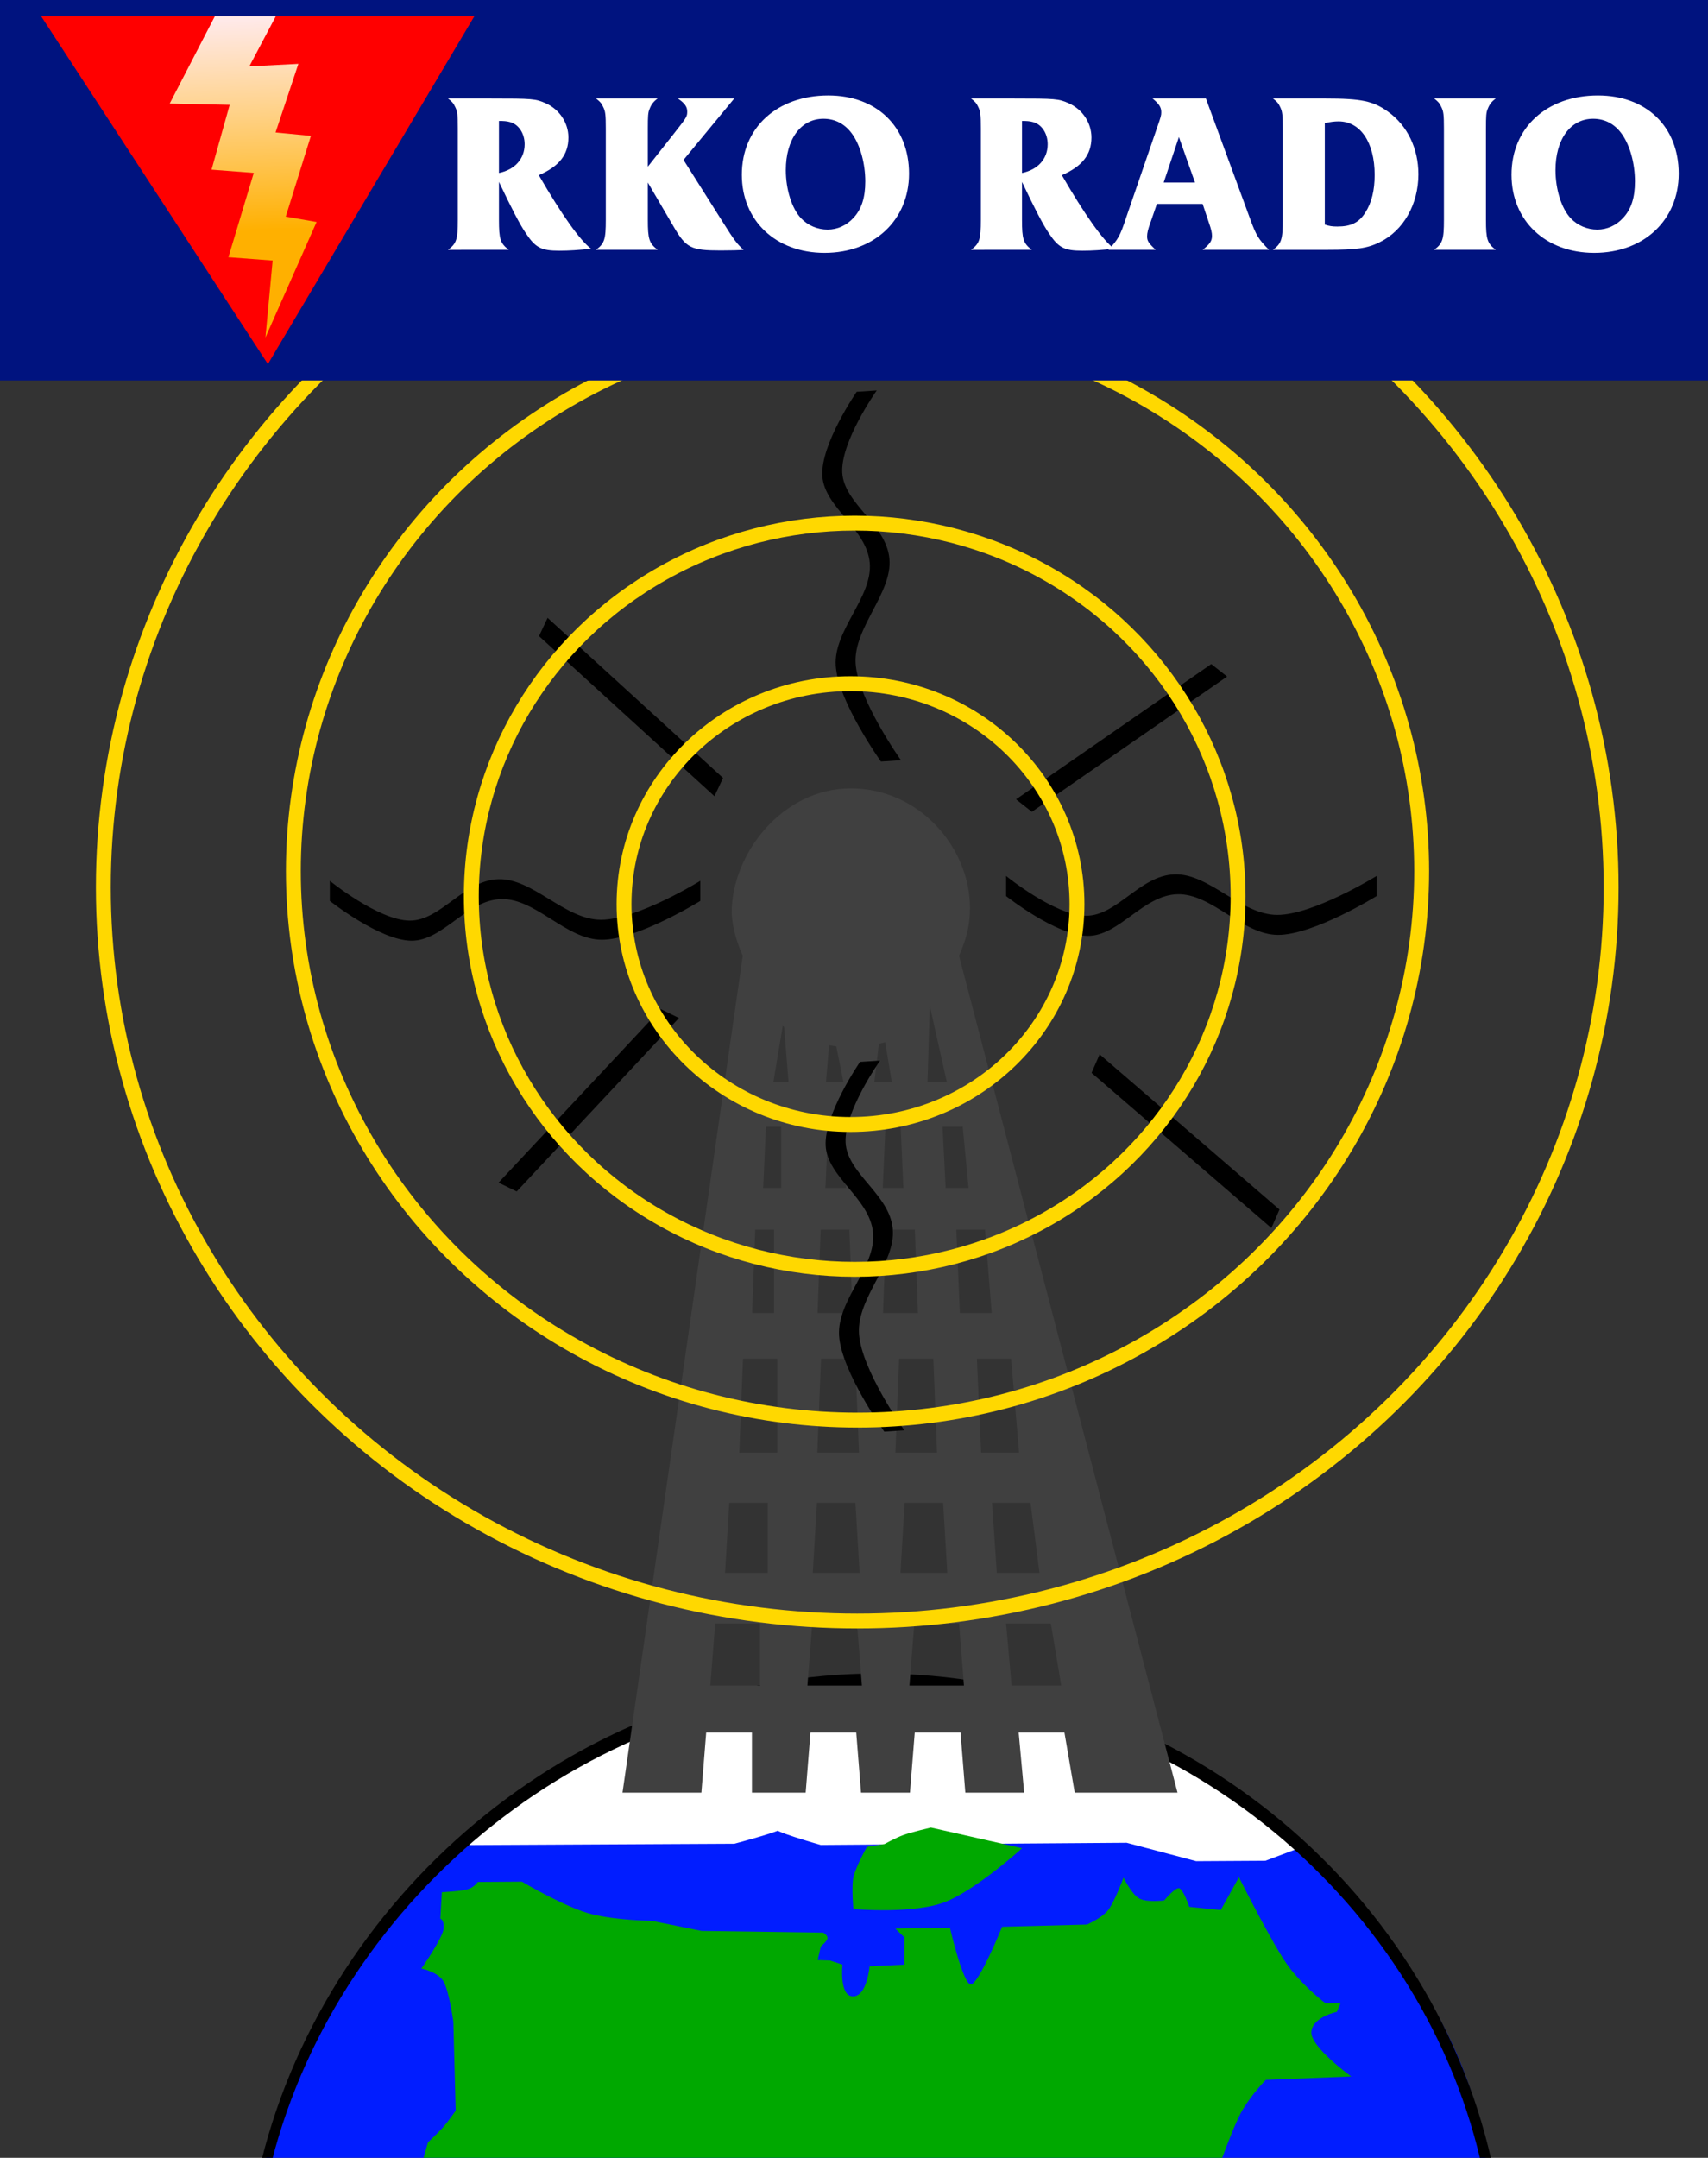
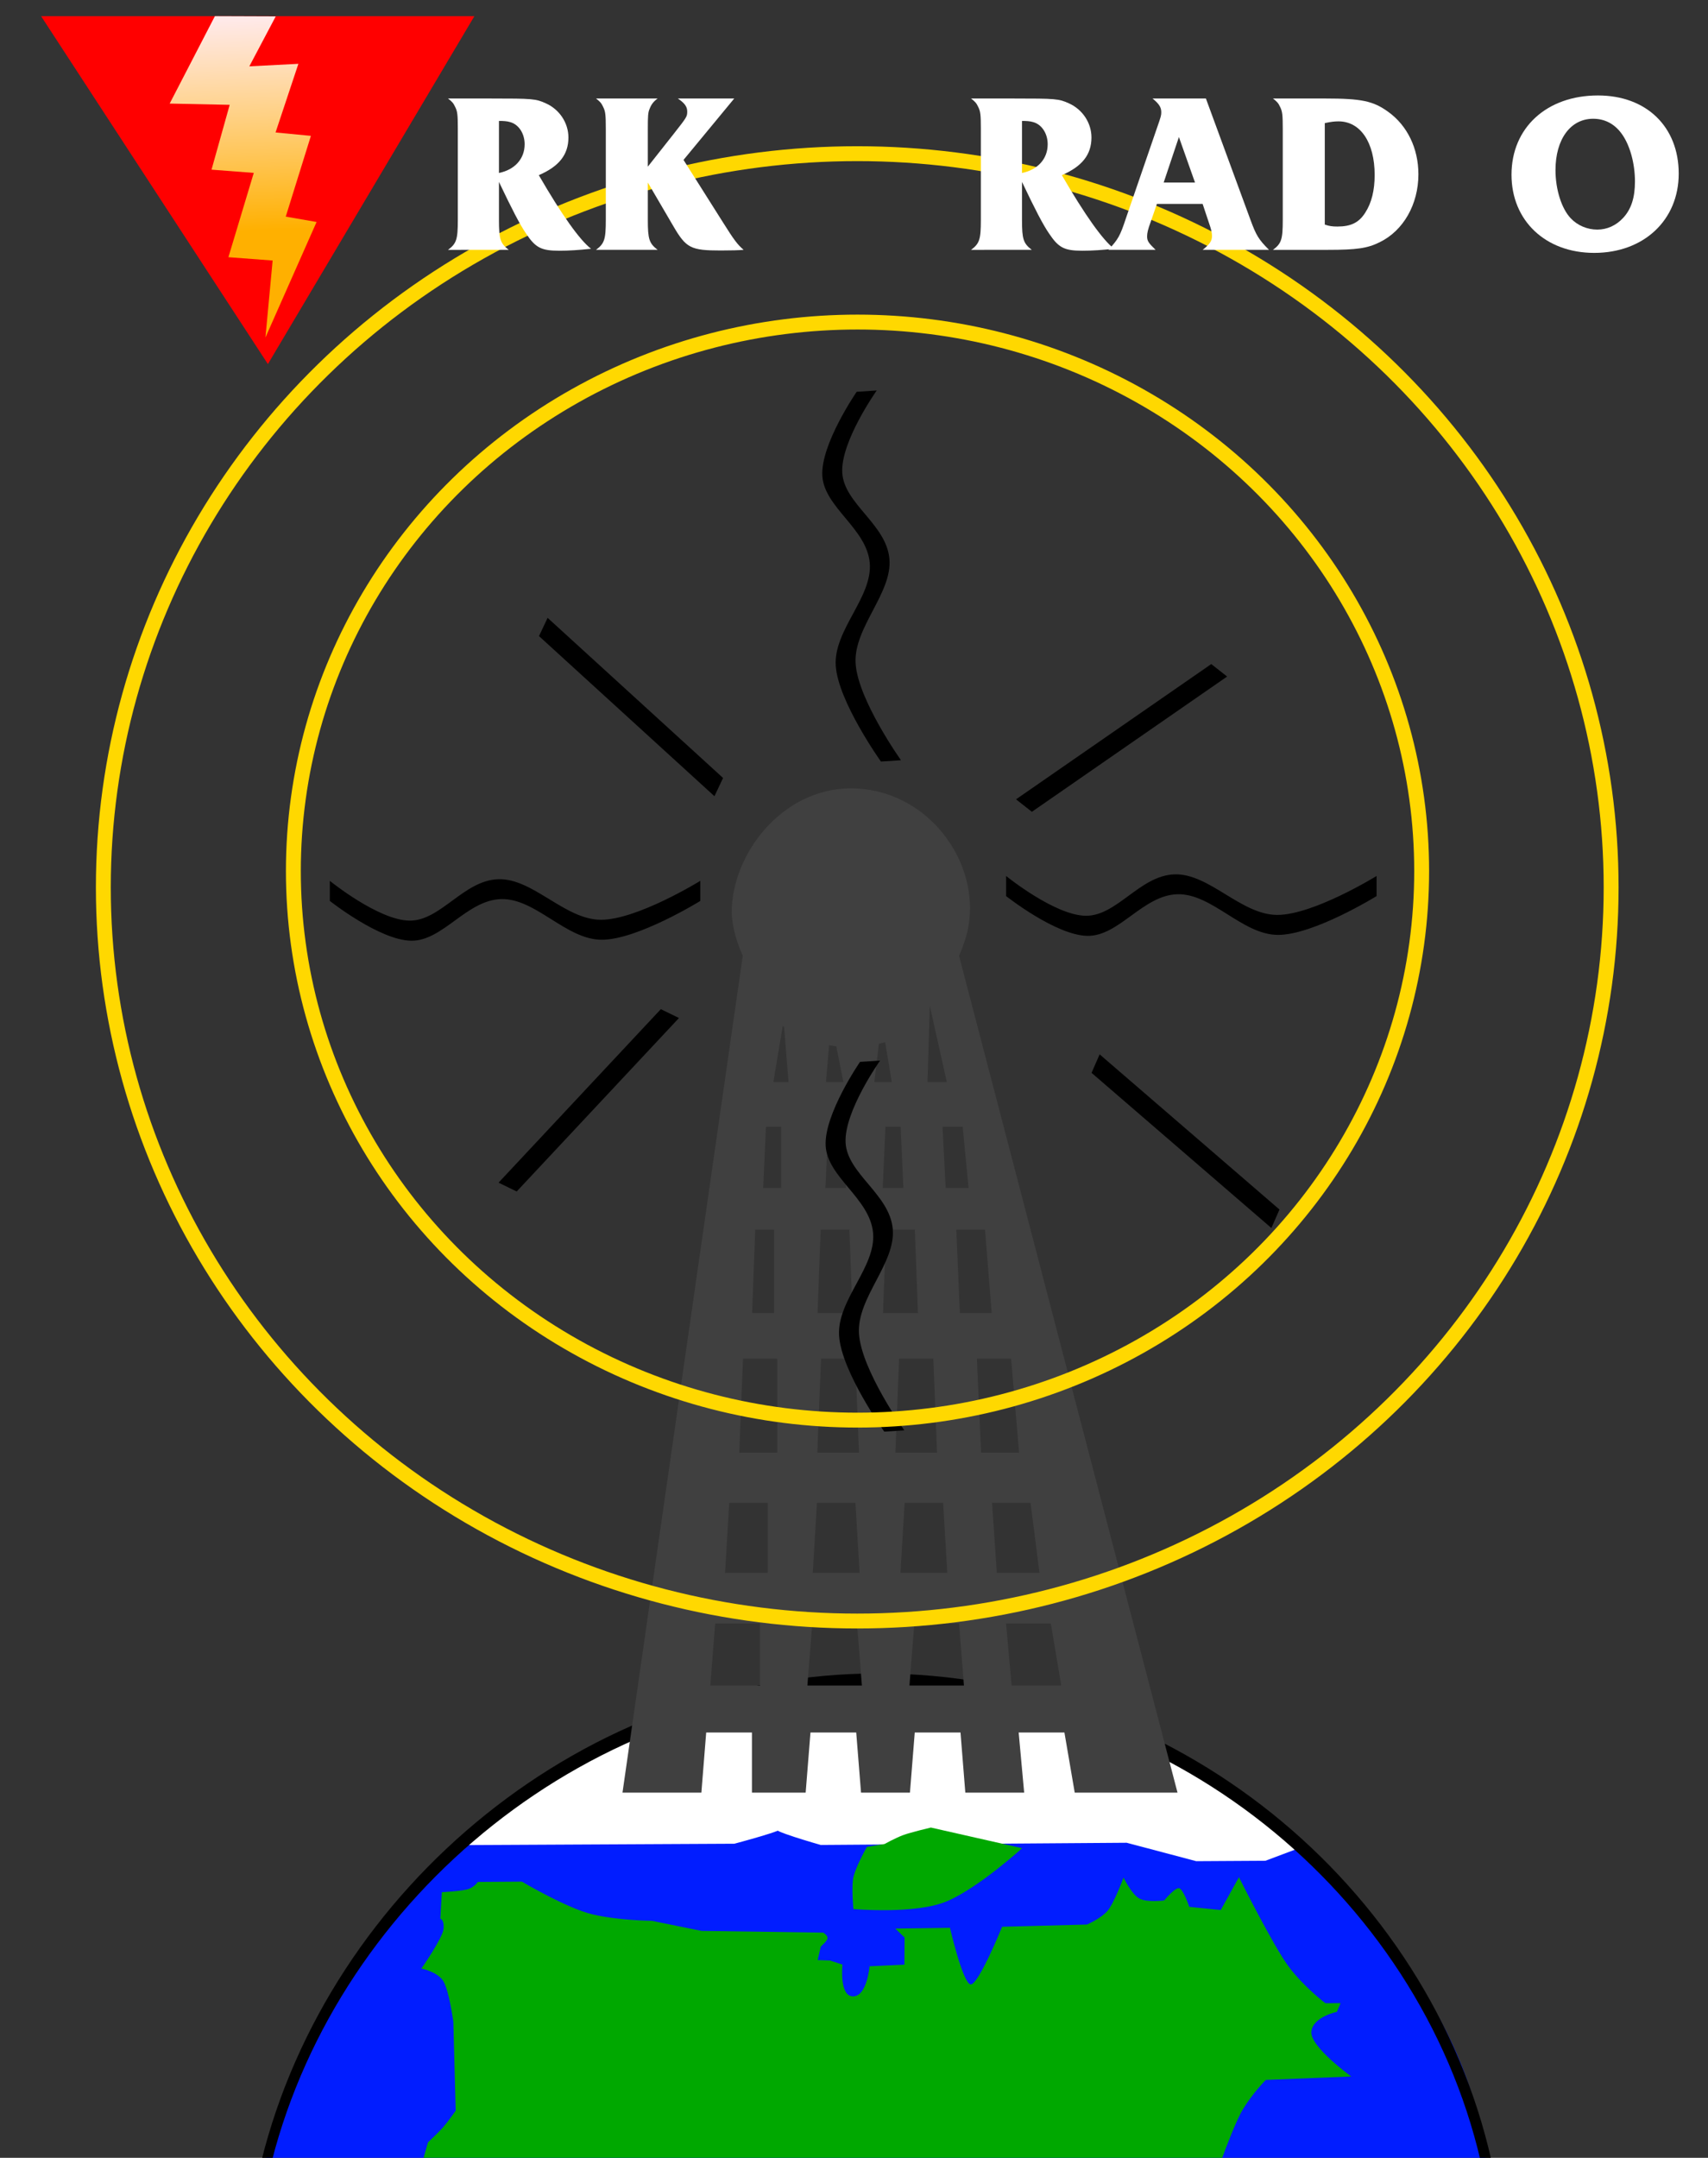
<svg xmlns="http://www.w3.org/2000/svg" xmlns:ns1="http://sodipodi.sourceforge.net/DTD/sodipodi-0.dtd" xmlns:ns2="http://www.inkscape.org/namespaces/inkscape" xmlns:xlink="http://www.w3.org/1999/xlink" ns1:docname="RKO_Radio_1991.svg" ns2:version="1.0 (4035a4fb49, 2020-05-01)" id="svg8" version="1.1" viewBox="0 0 182.033 229.923" height="229.923mm" width="182.033mm">
  <rect x="0" y="0" width="182.033" height="229.923" fill="#333333" stroke="none" />
  <defs id="defs2">
    <linearGradient id="linearGradient1818" ns2:collect="always">
      <stop id="stop1814" offset="0" style="stop-color:#ffb000;stop-opacity:1" />
      <stop id="stop1816" offset="1" style="stop-color:#ffffff;stop-opacity:0.914" />
    </linearGradient>
    <linearGradient gradientTransform="translate(-3.704)" gradientUnits="userSpaceOnUse" y2="14.644" x2="18.768" y1="37.244" x1="19.665" id="linearGradient1820" xlink:href="#linearGradient1818" ns2:collect="always" />
  </defs>
  <ns1:namedview ns2:document-rotation="0" fit-margin-bottom="0" fit-margin-right="0" fit-margin-left="0" fit-margin-top="0" ns2:window-maximized="1" ns2:window-y="-8" ns2:window-x="-8" ns2:window-height="1017" ns2:window-width="1920" showgrid="false" ns2:current-layer="layer1" ns2:document-units="mm" ns2:cy="402.80905" ns2:cx="363.39247" ns2:zoom="0.98994949" ns2:pageshadow="2" ns2:pageopacity="0.0" borderopacity="1.0" bordercolor="#666666" pagecolor="#ffffff" id="base" />
  <g transform="translate(12.398,-12.705)" id="layer1" ns2:groupmode="layer" ns2:label="Layer 1">
    <g style="opacity:1" id="g1462">
      <path style="opacity:1;fill:#011dff;fill-opacity:1;stroke:none;stroke-width:21.953;stroke-miterlimit:4;stroke-dasharray:none;stroke-opacity:0.408;paint-order:stroke fill markers" d="m 315.643,722.547 c -1.475,-0.02 -2.938,-0.015 -4.387,0.014 C 166.566,725.39 70.635,846.109 60.074,916.814 H 550.789 C 539.814,813.202 404.885,723.766 315.643,722.547 Z" transform="scale(0.265)" id="path1436" ns2:connector-curvature="0" ns1:nodetypes="csccc" />
      <path style="opacity:1;fill:#ffffff;fill-opacity:1;stroke:none;stroke-width:4.255;stroke-miterlimit:4;stroke-dasharray:none;stroke-opacity:0.408;paint-order:stroke fill markers" d="M 80.459,191.776 C 108.692,191.422 126.15,209.593 126.15,209.593 l -3.683,1.384 -7.377,0.044 -7.413,-1.962 -32.602,0.235 c 0,0 -5.944,-1.692 -4.535,-1.72 1.41,-0.029 -4.673,1.588 -4.673,1.588 l -29.014,0.148 c 0,0 15.373,-17.178 43.606,-17.533 z" id="rect1445" ns2:connector-curvature="0" ns1:nodetypes="cccccczcczc" />
      <path ns2:connector-curvature="0" style="opacity:1;fill:#000000;fill-opacity:1;stroke:none;stroke-width:20.611;stroke-miterlimit:4;stroke-dasharray:none;stroke-opacity:0.408;paint-order:stroke fill markers" d="m 306.096,720.824 c -117.111,0 -220.41,85.945 -247.752,195.98 H 62.562 C 89.951,810.034 191.225,726.824 305.986,726.824 c 116.434,0 217.5,81.966 242.688,189.98 h 4.391 C 527.978,805.478 424.908,720.824 306.096,720.824 Z" transform="scale(0.265)" id="path826" />
      <path ns2:connector-curvature="0" style="opacity:1;fill:#00a800;fill-opacity:1;stroke:none;stroke-width:16.082;stroke-miterlimit:4;stroke-dasharray:none;stroke-opacity:0.408;paint-order:stroke fill markers" d="m 327.59,782.787 c 0,0 -8.078,1.898 -11.182,3.053 -3.103,1.154 -7.467,3.568 -7.467,3.568 l -7.066,1.146 c 0,0 -5.169,8.989 -5.646,13.346 -0.477,4.357 0.199,11.654 0.199,11.654 0,0 25.033,2.259 37.721,-3.168 12.688,-5.427 30.137,-21.295 30.137,-21.295 z m 123.902,19.955 -7.322,13.211 -12.666,-1.281 c 0,0 -2.416,-7.283 -4.143,-7.496 -1.727,-0.213 -5.93,4.918 -5.93,4.918 0,0 -6.898,0.931 -10.016,-0.781 -3.118,-1.712 -6.346,-8.43 -6.346,-8.43 0,0 -3.757,10.329 -6.475,13.445 -2.718,3.116 -8.242,5.459 -8.242,5.459 l -34.109,0.895 c 0,0 -9.572,23.583 -12.684,23.168 -3.111,-0.415 -8.291,-22.752 -8.291,-22.752 l -21.984,0.307 3.73,3.598 -0.065,10.912 -14.023,0.652 c 0,0 -0.958,12.066 -6.621,12.104 -5.664,0.036 -4.264,-12.783 -4.264,-12.783 l -4.984,-1.631 -4.996,-0.189 1.277,-5.475 c 0,0 2.685,-2.208 2.682,-3.391 -0.004,-1.183 -1.734,-2.164 -1.734,-2.164 l -48.916,-0.693 -19.961,-4.045 c 0,0 -13.507,-0.136 -23.906,-2.607 C 181.105,815.22 163.125,804.539 163.125,804.539 l -17.768,0.123 c -0.002,0.004 -1.035,1.711 -3.408,2.713 -2.376,1.003 -11.029,1.398 -11.029,1.398 l -0.617,10.615 c 0,0 1.686,0.444 1.287,4.191 -0.399,3.747 -8.902,15.904 -8.902,15.904 0,0 6.336,1.224 8.74,4.928 2.404,3.703 4.109,16.5 4.109,16.5 l 0.947,35.723 c 0,0 -3.241,4.59 -5.102,6.713 -1.86,2.123 -6.037,5.994 -6.037,5.994 l -2.127,7.445 h 321.086 c 2.52,-6.832 6.224,-16.458 8.697,-20.582 3.926,-6.548 9.291,-11.951 9.291,-11.951 l 34.367,-1.371 c 0,0 -16.573,-11.958 -16.051,-17.971 0.522,-6.013 10.26,-8.01 10.26,-8.01 l 1.516,-3.51 -6.135,0.019 c 0,0 -8.357,-6.269 -14.598,-14.502 -6.241,-8.233 -20.16,-36.168 -20.16,-36.168 z" transform="scale(0.265)" id="rect1448" />
    </g>
    <path ns1:nodetypes="sccccccccccccccccccccccsccccccccccccccccccccccccccccccccccccccccccccccccccccccccccccccccccccccccccccccccccccccccccccccccccccccccccccccccccccccc" ns2:connector-curvature="0" id="rect1464" d="m 78.279,96.71 c -7.306,0 -12.7,6.984 -12.7,13.267 0.052,1.069 0.319,2.65 1.184,4.573 l -12.818,89.169 h 8.408 l 0.513,-6.41 h 4.876 v 6.41 h 5.724 l 0.513,-6.41 h 4.876 l 0.513,6.41 h 5.212 l 0.513,-6.41 h 4.876 l 0.513,6.41 h 6.272 l -0.586,-6.41 h 4.876 l 1.099,6.41 H 113.098 L 89.815,114.55 c 0.764,-1.771 1.16,-3.16 1.164,-5.102 -3.9e-5,-6.417 -5.394,-12.738 -12.7,-12.738 z m 8.42,23.179 1.812,8.108 h -2.061 z m -15.678,2.138 c 0.048,0.031 0.096,0.062 0.144,0.092 l 0.477,5.878 h -1.614 z m 10.919,1.73 0.705,4.24 h -1.859 l 0.484,-4.069 c 0.225,-0.051 0.448,-0.108 0.67,-0.171 z m -5.976,0.32 c 0.254,0.048 0.509,0.088 0.766,0.12 l 0.76,3.8 h -1.859 z m -6.732,8.692 h 1.62 v 6.52 H 68.941 Z m 6.634,0 h 1.62 l 0.291,6.52 h -2.202 z m 6.105,0 h 1.62 l 0.29,6.52 h -2.201 z m 6.084,0 h 2.149 l 0.623,6.52 h -2.44 z m -19.962,10.962 h 2.002 v 8.882 h -2.334 z m 6.975,0 h 3.06 l 0.332,8.882 h -3.724 z m 6.974,0 h 3.06 l 0.332,8.882 h -3.724 z m 7.48,0 h 3.06 l 0.712,8.882 H 89.899 Z m -22.735,13.749 h 3.65 v 10.016 h -4.046 z m 8.318,0 h 3.65 l 0.396,10.016 h -4.442 z m 8.319,0 h 3.65 l 0.396,10.016 h -4.442 z m 8.29,0 h 3.649 l 0.849,10.016 h -4.046 z m -26.391,15.355 h 4.101 v 7.465 h -4.546 z m 9.347,0 h 4.101 l 0.445,7.465 h -4.991 z m 9.346,0 h 4.101 l 0.445,7.465 h -4.991 z m 9.315,0 h 4.101 l 0.954,7.465 H 93.839 Z M 63.824,185.691 h 4.772 v 6.615 h -5.29 z m 10.346,0 h 4.772 l 0.518,6.615 H 73.652 Z m 10.875,0 h 4.772 l 0.518,6.615 h -5.807 z m 9.78,0 h 4.771 l 1.11,6.615 h -5.29 z" style="opacity:1;fill:#404040;fill-opacity:1;stroke:none;stroke-width:9.399;stroke-miterlimit:4;stroke-dasharray:none;stroke-opacity:0.408;paint-order:stroke fill markers" />
    <path ns1:nodetypes="ccccccccsccccccccccccscccccccccsscccccccccscccccccccccccsccccccc" ns2:connector-curvature="0" id="rect1633" transform="scale(0.265)" d="m 305.816,204.947 -8.064,0.529 c 0,0 -14.52,21.046 -13.82,33.746 0.7,12.7 17.818,21.15 19.064,34.992 1.246,13.842 -14.535,26.999 -13.668,41.34 0.867,14.341 18.174,38.6 18.174,38.6 l 8.064,-0.529 c 0,0 -17.309,-24.327 -18.238,-38.846 -0.931,-14.518 14.903,-28.343 13.574,-42.25 -1.328,-13.907 -18.31,-22.069 -18.957,-34.592 -0.647,-12.522 13.871,-32.99 13.871,-32.99 z m -132.365,91.428 -3.463,7.336 70.561,64.383 3.463,-7.336 z m 266.908,18.588 -78.525,54.385 6.377,5.014 78.525,-54.385 z m -14.742,84.551 c -13.964,0.415 -23.222,16.826 -35.76,16.652 -12.538,-0.174 -32.012,-16 -32.012,-16 v 8.082 c 0,0 20.051,15.867 32.77,16 12.719,0.133 22.272,-16.397 36.166,-16.734 13.894,-0.337 25.99,16.27 40.357,16.344 14.367,0.073 39.705,-15.609 39.705,-15.609 v -8.082 c 0,0 -25.407,15.679 -39.955,15.656 -14.548,-0.021 -27.307,-16.724 -41.271,-16.309 z m -271.982,1.953 c -13.964,0.415 -23.222,16.826 -35.76,16.652 -12.538,-0.174 -32.012,-16 -32.012,-16 v 8.08 c 0,0 20.051,15.867 32.77,16 12.719,0.133 22.272,-16.397 36.166,-16.734 13.894,-0.337 25.988,16.272 40.355,16.346 14.367,0.073 39.707,-15.611 39.707,-15.611 v -8.08 c 0,0 -25.409,15.679 -39.957,15.656 -14.548,-0.021 -27.305,-16.724 -41.27,-16.309 z m 65.348,52.256 -65.258,69.754 7.293,3.553 65.258,-69.752 z m 88.178,20.668 -8.064,0.529 c 0,0 -14.52,21.046 -13.82,33.746 0.7,12.7 17.818,21.15 19.064,34.992 1.246,13.842 -14.535,26.999 -13.668,41.34 0.867,14.341 18.176,38.6 18.176,38.6 l 8.062,-0.529 c 0,0 -17.307,-24.327 -18.236,-38.846 -0.931,-14.518 14.901,-28.341 13.572,-42.248 -1.328,-13.907 -18.31,-22.071 -18.957,-34.594 -0.647,-12.522 13.871,-32.99 13.871,-32.99 z m 88.305,-2.496 -3.256,7.43 72.326,62.393 3.256,-7.43 z" style="opacity:1;fill:#000000;fill-opacity:1;stroke:none;stroke-width:11.345;stroke-miterlimit:4;stroke-dasharray:none;stroke-opacity:0.408;paint-order:stroke fill markers" />
    <g id="g1806">
-       <ellipse style="opacity:1;fill:none;fill-opacity:1;stroke:#ffd800;stroke-width:1.587;stroke-miterlimit:4;stroke-dasharray:none;stroke-opacity:1;paint-order:stroke fill markers" id="path1772" cx="78.247" cy="109.039" rx="24.137" ry="23.485" />
-       <ellipse style="opacity:1;fill:none;fill-opacity:1;stroke:#ffd800;stroke-width:1.587;stroke-miterlimit:4;stroke-dasharray:none;stroke-opacity:1;paint-order:stroke fill markers" id="path1772-6" cx="78.693" cy="108.201" rx="40.859" ry="39.755" />
      <ellipse style="opacity:1;fill:none;fill-opacity:1;stroke:#ffd800;stroke-width:1.587;stroke-miterlimit:4;stroke-dasharray:none;stroke-opacity:1;paint-order:stroke fill markers" id="path1772-3" cx="78.993" cy="105.524" rx="60.125" ry="58.501" />
      <ellipse style="opacity:1;fill:none;fill-opacity:1;stroke:#ffd800;stroke-width:1.587;stroke-miterlimit:4;stroke-dasharray:none;stroke-opacity:1;paint-order:stroke fill markers" id="path1772-0" cx="78.963" cy="107.256" rx="80.348" ry="78.177" />
    </g>
-     <path ns2:connector-curvature="0" id="rect851" d="M -12.398,12.705 H 169.627 V 53.243 H -12.398 Z" style="opacity:1;fill:#00137f;fill-opacity:1;stroke:none;stroke-width:2.811;stroke-miterlimit:4;stroke-dasharray:none;stroke-opacity:1;paint-order:stroke fill markers" />
+     <path ns2:connector-curvature="0" id="rect851" d="M -12.398,12.705 H 169.627 H -12.398 Z" style="opacity:1;fill:#00137f;fill-opacity:1;stroke:none;stroke-width:2.811;stroke-miterlimit:4;stroke-dasharray:none;stroke-opacity:1;paint-order:stroke fill markers" />
    <path ns1:nodetypes="cccc" ns2:connector-curvature="0" id="rect1808" d="M -8.018,14.429 H 38.16 L 16.153,51.501 Z" style="opacity:1;fill:#ff0000;fill-opacity:1;stroke:none;stroke-width:1.587;stroke-miterlimit:4;stroke-dasharray:none;stroke-opacity:1;paint-order:stroke fill markers" />
    <path ns1:nodetypes="cccccccccccccccc" ns2:connector-curvature="0" id="rect1811" d="m 10.504,14.429 6.485,0.024 -2.814,5.322 5.229,-0.27 -2.434,7.316 3.767,0.361 -2.68,8.606 3.286,0.571 -5.451,12.311 0.768,-8.205 -4.715,-0.354 2.704,-8.983 -4.503,-0.345 1.936,-6.907 -6.396,-0.134 z" style="opacity:1;fill:url(#linearGradient1820);fill-opacity:1;stroke:none;stroke-width:1.587;stroke-miterlimit:4;stroke-dasharray:none;stroke-opacity:1;paint-order:stroke fill markers" />
    <g style="font-weight:bold;font-size:23.204px;line-height:1.25;font-family:'Friz Quadrata Std';-inkscape-font-specification:'Friz Quadrata Std Bold';letter-spacing:0px;word-spacing:0px;fill:#ffffff;stroke-width:0.544" id="text3479" aria-label="RKO RADIO">
      <path id="path3498" style="fill:#ffffff;stroke-width:0.544" d="m 41.823,39.327 c -0.905,-0.696 -1.044,-1.137 -1.044,-3.202 V 32.088 c 1.392,2.924 2.228,4.548 2.901,5.523 0.998,1.485 1.601,1.81 3.527,1.81 1.044,0 2.088,-0.07 3.388,-0.209 -1.207,-0.928 -3.109,-3.597 -5.569,-7.843 2.158,-0.928 3.156,-2.181 3.156,-4.014 0,-1.555 -0.951,-2.993 -2.413,-3.643 -1.067,-0.487 -1.439,-0.51 -5.824,-0.51 h -4.594 c 0.394,0.302 0.58,0.487 0.766,0.905 0.232,0.464 0.278,0.812 0.278,2.297 v 9.722 c 0,2.088 -0.139,2.529 -1.044,3.202 z m -1.044,-13.737 c 0.487,0 0.835,0.023 1.16,0.116 0.928,0.232 1.578,1.207 1.578,2.367 0,1.555 -1.044,2.715 -2.738,3.063 z" />
      <path id="path3500" style="fill:#ffffff;stroke-width:0.544" d="m 60.449,29.744 5.407,-6.544 h -6.01 c 0.743,0.51 0.998,0.882 0.998,1.392 0,0.534 -0.046,0.603 -1.415,2.344 l -2.784,3.527 v -4.061 c 0,-1.323 0.023,-1.717 0.186,-2.088 0.186,-0.487 0.418,-0.789 0.859,-1.114 h -6.567 c 0.394,0.302 0.58,0.487 0.766,0.905 0.232,0.464 0.278,0.812 0.278,2.297 v 9.722 c 0,2.088 -0.139,2.529 -1.044,3.202 h 6.567 c -0.905,-0.696 -1.044,-1.137 -1.044,-3.202 v -3.968 l 2.715,4.641 c 1.369,2.344 1.856,2.599 5.058,2.599 0.975,0 2.042,-0.023 2.436,-0.07 -0.65,-0.557 -1.021,-1.044 -2.228,-2.97 z" />
-       <path id="path3502" style="fill:#ffffff;stroke-width:0.544" d="m 75.875,22.876 c -5.453,0 -9.212,3.434 -9.212,8.446 0,4.896 3.62,8.33 8.818,8.33 5.267,0 9.003,-3.481 9.003,-8.446 0,-4.989 -3.434,-8.33 -8.609,-8.33 z m -0.51,2.483 c 1.276,0 2.344,0.58 3.109,1.694 0.835,1.207 1.346,3.109 1.346,4.989 0,1.717 -0.394,2.947 -1.253,3.875 -0.743,0.812 -1.717,1.253 -2.761,1.253 -1.067,0 -2.112,-0.441 -2.831,-1.207 -0.975,-1.021 -1.624,-3.063 -1.624,-5.128 0,-3.295 1.601,-5.476 4.014,-5.476 z" />
      <path id="path3504" style="fill:#ffffff;stroke-width:0.544" d="m 97.567,39.327 c -0.905,-0.696 -1.044,-1.137 -1.044,-3.202 V 32.088 c 1.392,2.924 2.228,4.548 2.901,5.523 0.998,1.485 1.601,1.81 3.527,1.81 1.044,0 2.088,-0.07 3.388,-0.209 -1.207,-0.928 -3.109,-3.597 -5.569,-7.843 2.158,-0.928 3.156,-2.181 3.156,-4.014 0,-1.555 -0.951,-2.993 -2.413,-3.643 -1.067,-0.487 -1.439,-0.51 -5.824,-0.51 h -4.594 c 0.394,0.302 0.58,0.487 0.766,0.905 0.232,0.464 0.278,0.812 0.278,2.297 v 9.722 c 0,2.088 -0.139,2.529 -1.044,3.202 z M 96.523,25.591 c 0.487,0 0.835,0.023 1.16,0.116 0.928,0.232 1.578,1.207 1.578,2.367 0,1.555 -1.044,2.715 -2.738,3.063 z" />
      <path id="path3506" style="fill:#ffffff;stroke-width:0.544" d="m 110.438,23.201 c 0.696,0.58 0.928,0.928 0.928,1.462 0,0.325 -0.023,0.441 -0.464,1.694 l -3.295,9.583 c -0.627,1.903 -0.835,2.274 -1.88,3.388 h 5.035 c -0.766,-0.743 -0.905,-0.951 -0.905,-1.439 0,-0.348 0.093,-0.766 0.371,-1.508 l 0.673,-1.949 h 4.873 l 0.65,1.949 c 0.278,0.789 0.348,1.137 0.348,1.462 0,0.534 -0.232,0.882 -0.998,1.485 h 7.077 c -1.114,-1.114 -1.369,-1.531 -1.996,-3.249 L 116.123,23.201 Z m 4.525,8.957 h -3.341 l 1.624,-4.85 z" />
      <path id="path3508" style="fill:#ffffff;stroke-width:0.544" d="m 123.271,23.201 c 0.394,0.302 0.58,0.487 0.766,0.905 0.232,0.487 0.278,0.789 0.278,2.39 v 9.63 c 0,2.088 -0.139,2.529 -1.044,3.202 h 5.847 c 3.063,0 4.223,-0.162 5.523,-0.812 2.529,-1.23 4.13,-4.037 4.13,-7.24 0,-2.761 -1.183,-5.198 -3.225,-6.66 -1.601,-1.16 -2.854,-1.415 -6.752,-1.415 z m 5.523,2.622 c 0.65,-0.139 1.021,-0.186 1.462,-0.186 2.344,0 3.852,2.251 3.852,5.708 0,1.647 -0.325,2.97 -0.998,4.014 -0.673,1.067 -1.531,1.485 -2.97,1.485 -0.534,0 -0.882,-0.046 -1.346,-0.209 z" />
-       <path id="path3510" style="fill:#ffffff;stroke-width:0.544" d="m 147.014,39.327 c -0.905,-0.696 -1.044,-1.137 -1.044,-3.202 v -9.722 c 0,-1.323 0.023,-1.717 0.186,-2.088 0.186,-0.487 0.418,-0.789 0.859,-1.114 h -6.567 c 0.394,0.302 0.58,0.487 0.766,0.905 0.232,0.464 0.278,0.812 0.278,2.297 v 9.722 c 0,2.088 -0.139,2.529 -1.044,3.202 z" />
      <path id="path3512" style="fill:#ffffff;stroke-width:0.544" d="m 157.905,22.876 c -5.453,0 -9.212,3.434 -9.212,8.446 0,4.896 3.62,8.33 8.818,8.33 5.267,0 9.003,-3.481 9.003,-8.446 0,-4.989 -3.434,-8.33 -8.609,-8.33 z m -0.51,2.483 c 1.276,0 2.344,0.58 3.109,1.694 0.835,1.207 1.346,3.109 1.346,4.989 0,1.717 -0.394,2.947 -1.253,3.875 -0.743,0.812 -1.717,1.253 -2.761,1.253 -1.067,0 -2.112,-0.441 -2.831,-1.207 -0.975,-1.021 -1.624,-3.063 -1.624,-5.128 0,-3.295 1.601,-5.476 4.014,-5.476 z" />
    </g>
  </g>
</svg>